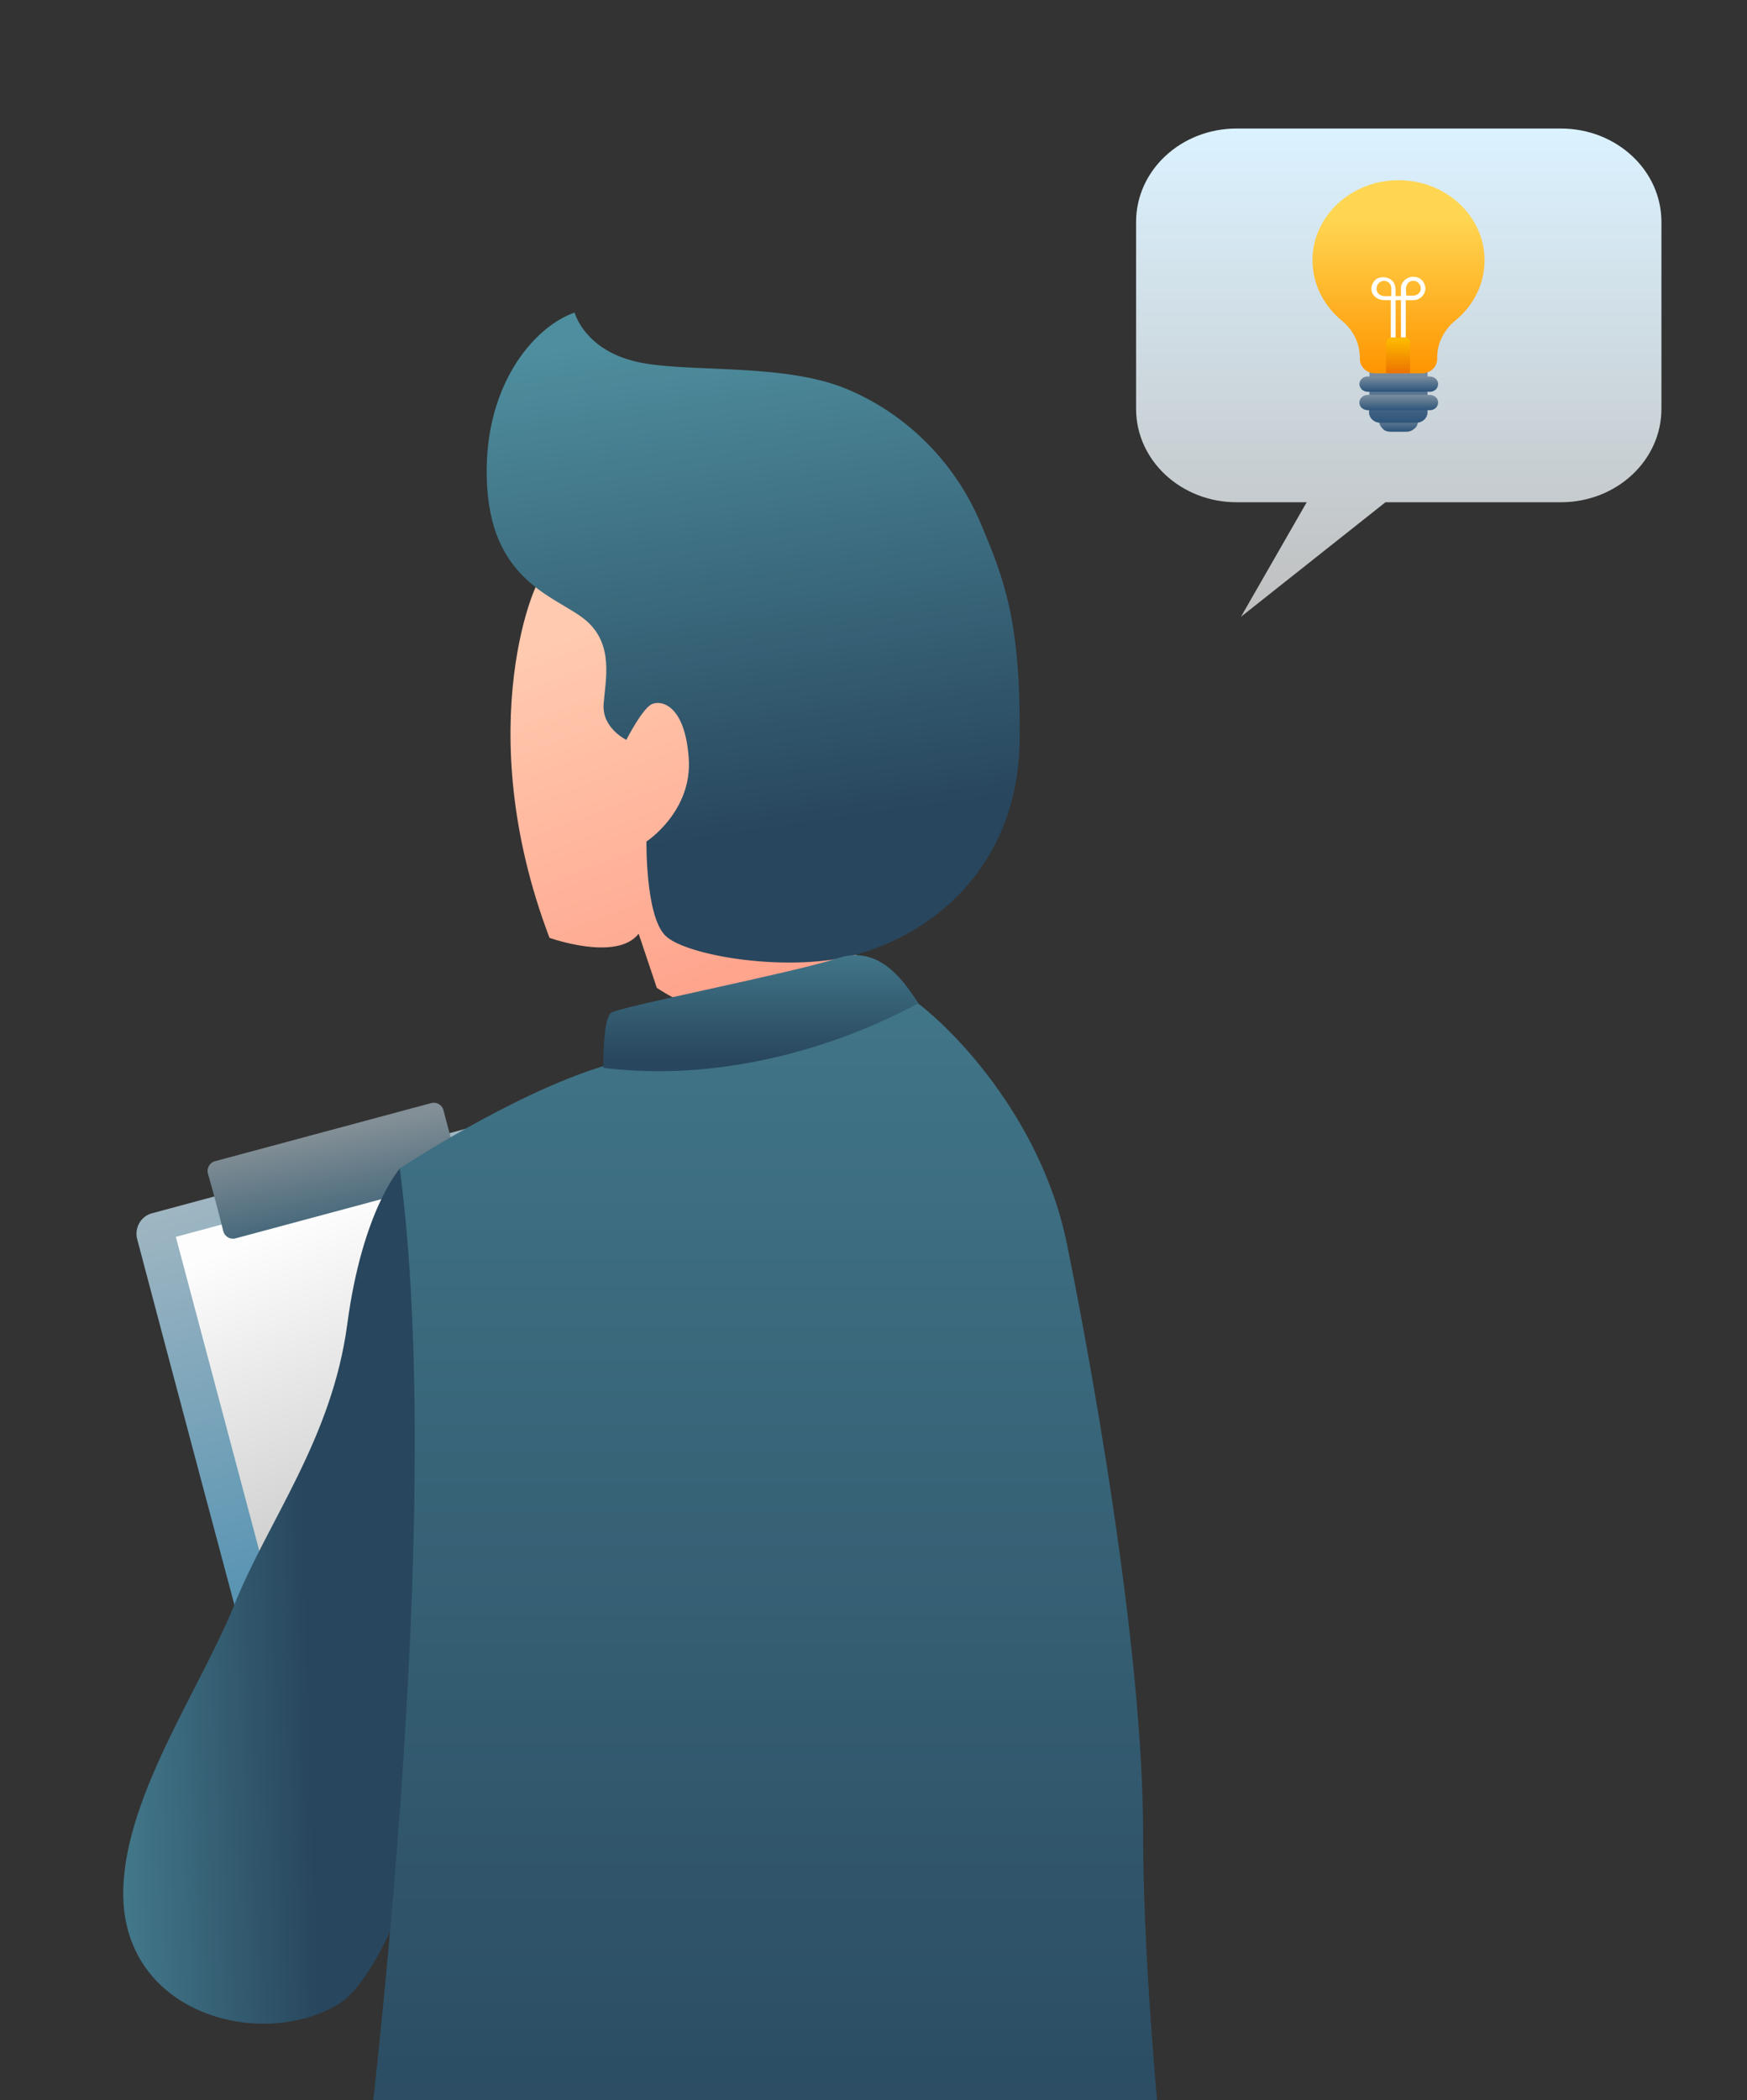
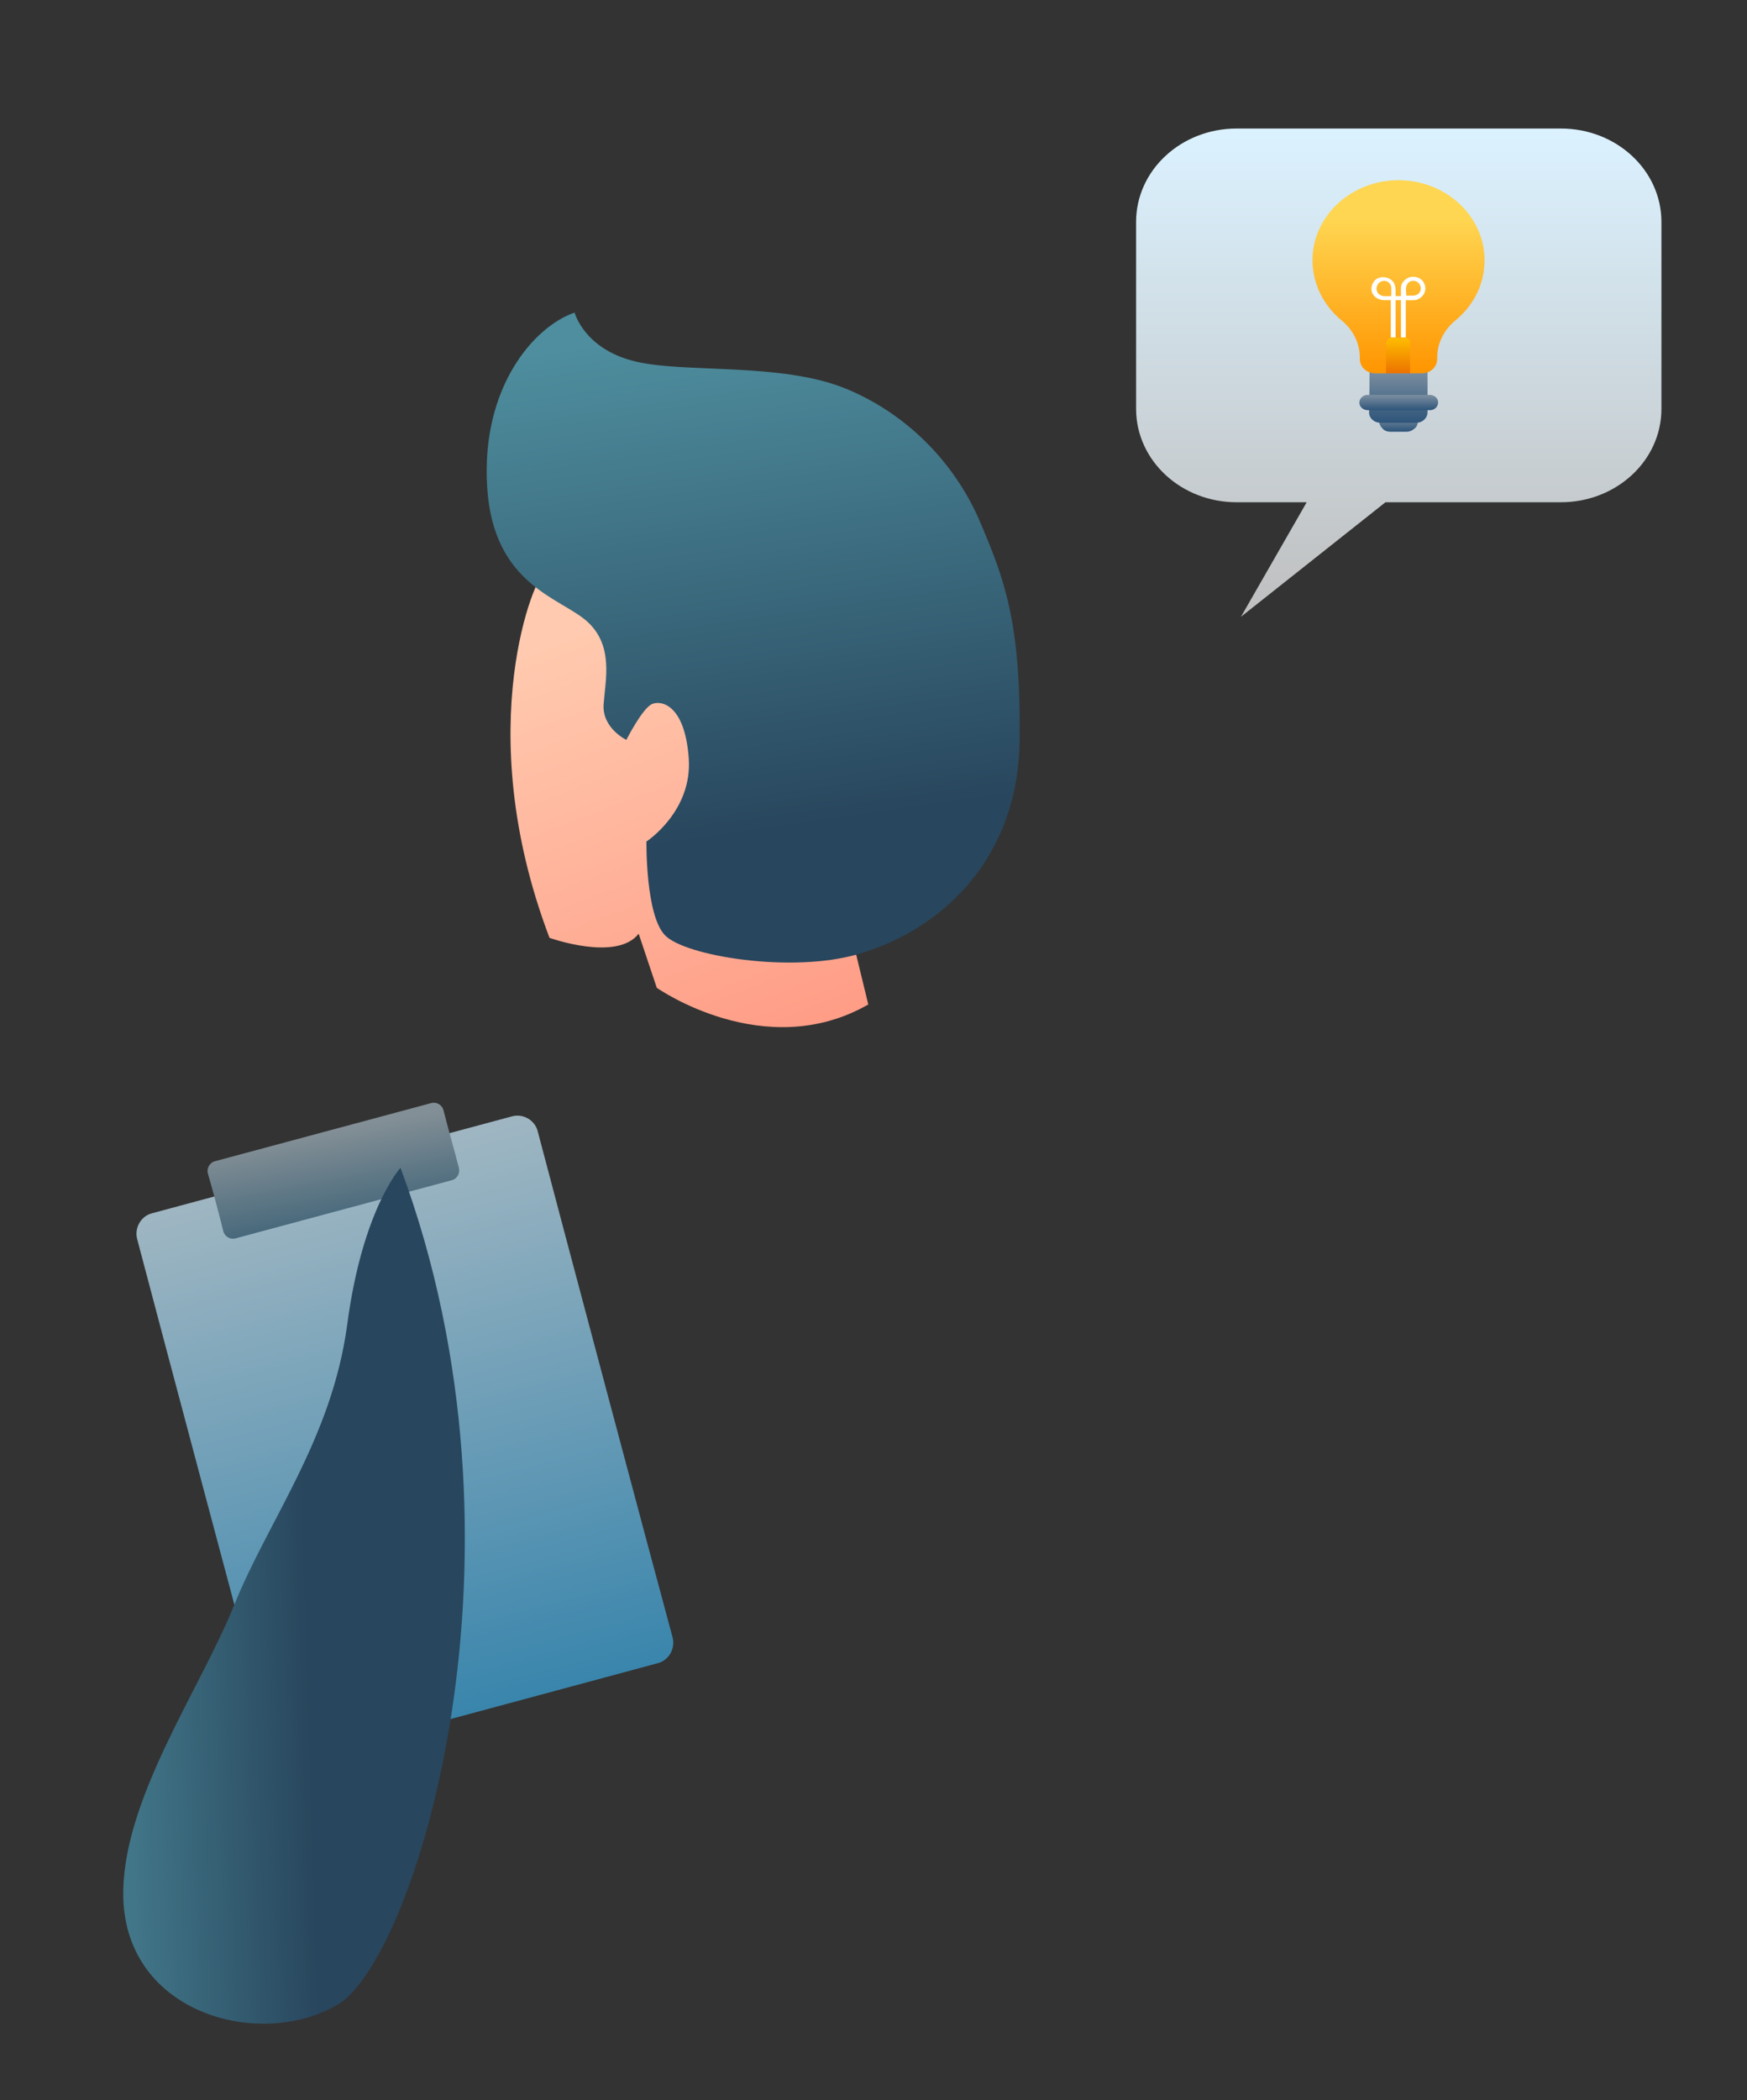
<svg xmlns="http://www.w3.org/2000/svg" width="337" height="405" viewBox="0 0 337 405" fill="none">
  <rect x="0" y="0" width="337" height="405" fill="#333333" stroke="none" />
  <g clip-path="url(#clip0)">
    <path fill-rule="evenodd" clip-rule="evenodd" d="M104.893 110.707C103.651 110.23 90.433 139.853 106 180.84C106 180.84 118.971 185.502 123.198 180.045L126.696 190.477C126.696 190.477 147.527 205.144 167.495 193.691L159.817 162.125C159.982 162.237 155.395 95.536 104.893 110.707Z" fill="url(#paint0_linear)" />
    <path fill-rule="evenodd" clip-rule="evenodd" d="M124.703 162.268C124.703 162.268 133.597 156.467 132.859 146.212C132.122 135.957 127.623 134.967 125.772 135.765C123.922 136.564 120.826 142.665 120.826 142.665C120.826 142.665 116.079 140.424 116.442 135.73C116.804 131.035 118.383 124.512 113.307 119.88C108.231 115.249 95.148 112.92 93.975 93.938C92.775 74.818 102.915 62.993 110.84 60.273C110.84 60.273 112.629 67.142 122.151 69.596C131.535 72.077 150.722 69.734 163.389 75.034C176.056 80.334 184.799 90.453 189.153 100.862C193.727 111.66 196.951 119.98 196.686 142.568C196.558 165.128 182.11 179.104 165.709 183.931C152.842 187.771 132.085 184.357 128.279 180.342C124.5 176.465 124.703 162.268 124.703 162.268Z" fill="url(#paint1_linear)" />
    <path fill-rule="evenodd" clip-rule="evenodd" d="M103.713 218.095C103.15 215.969 100.898 214.694 98.787 215.261C85.56 218.804 42.36 230.425 29.273 233.968C27.163 234.534 25.896 236.802 26.459 238.928C30.821 255.509 47.989 319.99 52.492 336.571C53.054 338.697 55.306 339.973 57.417 339.406C70.644 335.863 113.844 324.242 126.931 320.699C129.042 320.132 130.308 317.865 129.745 315.739C125.242 299.158 108.075 234.676 103.713 218.095Z" fill="url(#paint2_linear)" />
-     <path fill-rule="evenodd" clip-rule="evenodd" d="M97.098 221.496L33.916 238.502L58.682 331.611L121.864 314.605L97.098 221.496Z" fill="url(#paint3_linear)" />
    <path fill-rule="evenodd" clip-rule="evenodd" d="M88.514 225.181C88.796 226.173 88.233 227.307 87.107 227.591C79.649 229.575 52.913 236.802 45.455 238.786C44.47 239.07 43.344 238.503 43.063 237.369C42.359 234.535 40.952 229.149 40.108 226.315C39.826 225.323 40.389 224.189 41.515 223.906C48.973 221.922 75.709 214.694 83.167 212.71C84.152 212.427 85.278 212.994 85.559 214.127C86.263 216.962 87.811 222.347 88.514 225.181Z" fill="url(#paint4_linear)" />
    <path fill-rule="evenodd" clip-rule="evenodd" d="M77.257 225.181C77.257 225.181 69.94 233.117 66.985 255.367C64.03 277.475 51.788 293.064 45.174 309.503C38.56 325.943 23.363 347.342 23.785 365.907C24.348 388.44 50.38 395.384 65.296 386.456C80.212 377.244 104.697 298.874 77.257 225.181Z" fill="url(#paint5_linear)" />
-     <path d="M220.508 353.436C220.508 310.637 206.014 240.912 206.014 240.912C201.588 217.075 184.845 199.33 177.026 193.437C177.026 193.437 133.826 200.239 116.236 205.624C98.647 211.01 77.117 225.323 77.117 225.323C87.389 302.843 66.985 446.119 66.985 446.119C66.985 446.119 66.985 447.82 68.674 450.229C114.548 461.85 171.538 464.826 229.373 460.858C229.232 460.291 220.508 395.951 220.508 353.436Z" fill="url(#paint6_linear)" />
-     <path fill-rule="evenodd" clip-rule="evenodd" d="M116.376 205.907C116.376 205.907 116.235 196.412 117.924 195.279C119.472 194.145 152.822 187.626 161.546 184.792C170.13 181.815 175.055 190.46 177.166 193.436C177.166 193.295 149.585 210.017 116.376 205.907Z" fill="url(#paint7_linear)" />
    <path fill-rule="evenodd" clip-rule="evenodd" d="M320.494 42.801C320.494 32.841 311.824 24.786 301.102 24.786H238.545C227.824 24.786 219.153 32.841 219.153 42.801V78.832C219.153 88.793 227.824 96.848 238.545 96.848H252.064L239.384 118.934L267.26 96.848H301.102C311.824 96.848 320.494 88.793 320.494 78.832V42.801Z" fill="url(#paint8_linear)" />
    <path fill-rule="evenodd" clip-rule="evenodd" d="M266.143 80.305H273.508V81.257C273.508 81.777 273.321 82.297 272.855 82.643C272.482 82.99 271.923 83.249 271.364 83.249C270.338 83.249 269.219 83.249 268.194 83.249C267.634 83.249 267.075 83.076 266.702 82.643C266.329 82.297 266.049 81.777 266.049 81.257C266.143 80.738 266.143 80.305 266.143 80.305Z" fill="url(#paint9_linear)" />
    <path fill-rule="evenodd" clip-rule="evenodd" d="M264.184 71.557H275.371V79.525C275.371 80.564 274.439 81.517 273.227 81.517C271.269 81.517 268.286 81.517 266.235 81.517C265.116 81.517 264.09 80.651 264.09 79.525C264.184 76.667 264.184 71.557 264.184 71.557Z" fill="url(#paint10_linear)" />
    <path fill-rule="evenodd" clip-rule="evenodd" d="M277.236 68.958C277.236 66.187 278.541 63.588 280.778 61.77C284.228 58.911 286.372 54.84 286.372 50.163C286.372 41.675 278.914 34.746 269.777 34.746C260.641 34.746 253.182 41.675 253.182 50.163C253.182 54.754 255.327 58.911 258.776 61.77C261.014 63.588 262.319 66.187 262.319 68.958C262.319 69.132 262.319 69.218 262.319 69.218C262.319 70.777 263.624 71.99 265.302 71.99C267.913 71.99 271.642 71.99 274.252 71.99C275.93 71.99 277.236 70.777 277.236 69.218V68.958Z" fill="url(#paint11_linear)" />
-     <path fill-rule="evenodd" clip-rule="evenodd" d="M262.225 74.069C262.225 73.722 262.412 73.289 262.692 73.029C262.971 72.769 263.344 72.596 263.81 72.596C266.7 72.596 272.947 72.596 275.837 72.596C276.21 72.596 276.676 72.769 276.956 73.029C277.235 73.289 277.422 73.635 277.422 74.069C277.422 74.415 277.235 74.848 276.956 75.108C276.676 75.368 276.303 75.541 275.837 75.541C272.947 75.541 266.7 75.541 263.81 75.541C263.437 75.541 262.971 75.368 262.692 75.108C262.412 74.761 262.225 74.415 262.225 74.069Z" fill="url(#paint12_linear)" />
    <path fill-rule="evenodd" clip-rule="evenodd" d="M262.225 77.62C262.225 77.273 262.412 76.84 262.692 76.58C262.971 76.32 263.344 76.147 263.81 76.147C266.7 76.147 272.947 76.147 275.837 76.147C276.21 76.147 276.676 76.32 276.956 76.58C277.235 76.84 277.422 77.186 277.422 77.62C277.422 77.966 277.235 78.399 276.956 78.659C276.676 78.919 276.303 79.092 275.837 79.092C272.947 79.092 266.7 79.092 263.81 79.092C263.437 79.092 262.971 78.919 262.692 78.659C262.412 78.399 262.225 78.053 262.225 77.62Z" fill="url(#paint13_linear)" />
    <path fill-rule="evenodd" clip-rule="evenodd" d="M267.446 66.014C267.446 65.754 267.54 65.581 267.726 65.407C267.913 65.234 268.192 65.147 268.379 65.147C269.218 65.147 270.337 65.147 271.082 65.147C271.362 65.147 271.549 65.234 271.735 65.407C271.921 65.581 272.015 65.84 272.015 66.014C272.015 67.919 272.015 71.99 272.015 71.99H267.353V66.014H267.446Z" fill="url(#paint14_linear)" />
    <path fill-rule="evenodd" clip-rule="evenodd" d="M272.574 53.368C271.362 53.368 270.244 54.407 270.244 55.533V57.092H269.218C269.218 55.966 269.311 54.84 268.565 54.148C267.726 53.281 266.048 53.195 265.209 54.061C264.557 54.754 264.37 55.793 264.743 56.573C265.116 57.352 266.048 57.872 266.981 57.872H268.286V65.061H269.218V57.872H270.244V65.061H271.176V57.872C271.922 57.872 272.668 57.959 273.32 57.785C274.625 57.352 275.371 55.88 274.719 54.667C274.439 53.888 273.6 53.368 272.574 53.368C272.668 53.368 272.668 53.368 272.574 53.368ZM272.668 54.148C273.693 54.148 274.439 55.36 273.88 56.313C273.6 56.746 273.134 57.006 272.574 57.006H271.269C271.269 56.313 271.083 55.533 271.362 55.014C271.549 54.494 272.015 54.148 272.668 54.148ZM266.981 54.148C267.726 54.148 268.379 54.754 268.379 55.533V57.092C267.54 57.092 266.701 57.266 266.048 56.746C265.116 56.053 265.489 54.234 266.981 54.148Z" fill="#FFFFFE" />
  </g>
  <defs>
    <linearGradient id="paint0_linear" x1="115.51" y1="120.483" x2="146.33" y2="201.089" gradientUnits="userSpaceOnUse">
      <stop stop-color="#FFCAAF" />
      <stop offset="1" stop-color="#FF9D87" />
    </linearGradient>
    <linearGradient id="paint1_linear" x1="138.072" y1="62.941" x2="152.22" y2="160.207" gradientUnits="userSpaceOnUse">
      <stop stop-color="#4E8E9E" />
      <stop offset="1" stop-color="#28465D" />
    </linearGradient>
    <linearGradient id="paint2_linear" x1="64.43" y1="224.744" x2="93.28" y2="334.57" gradientUnits="userSpaceOnUse">
      <stop stop-color="#9FB6C2" />
      <stop offset="1" stop-color="#3583AB" />
    </linearGradient>
    <linearGradient id="paint3_linear" x1="61.431" y1="234.143" x2="95.699" y2="321.349" gradientUnits="userSpaceOnUse">
      <stop stop-color="#FDFDFD" />
      <stop offset="1" stop-color="#B2B3B2" />
    </linearGradient>
    <linearGradient id="paint4_linear" x1="62.902" y1="218.16" x2="67.076" y2="239.984" gradientUnits="userSpaceOnUse">
      <stop stop-color="#838F96" />
      <stop offset="1" stop-color="#355D73" />
    </linearGradient>
    <linearGradient id="paint5_linear" x1="5.585" y1="309.419" x2="59.389" y2="307.778" gradientUnits="userSpaceOnUse">
      <stop stop-color="#4E8E9E" />
      <stop offset="1" stop-color="#28465D" />
    </linearGradient>
    <linearGradient id="paint6_linear" x1="148.081" y1="59.638" x2="148.081" y2="441.699" gradientUnits="userSpaceOnUse">
      <stop stop-color="#4E8E9E" />
      <stop offset="1" stop-color="#28465D" />
    </linearGradient>
    <linearGradient id="paint7_linear" x1="146.733" y1="173.049" x2="146.733" y2="204.826" gradientUnits="userSpaceOnUse">
      <stop stop-color="#4E8E9E" />
      <stop offset="1" stop-color="#28465D" />
    </linearGradient>
    <linearGradient id="paint8_linear" x1="269.799" y1="24.775" x2="269.799" y2="118.982" gradientUnits="userSpaceOnUse">
      <stop stop-color="#DBF2FF" />
      <stop offset="1" stop-color="#BFBFBF" />
    </linearGradient>
    <linearGradient id="paint9_linear" x1="269.79" y1="80.327" x2="269.79" y2="83.174" gradientUnits="userSpaceOnUse">
      <stop stop-color="#7A8D9F" />
      <stop offset="1" stop-color="#2E557A" />
    </linearGradient>
    <linearGradient id="paint10_linear" x1="269.788" y1="71.734" x2="269.788" y2="81.488" gradientUnits="userSpaceOnUse">
      <stop stop-color="#7A8D9F" />
      <stop offset="1" stop-color="#2E557A" />
    </linearGradient>
    <linearGradient id="paint11_linear" x1="269.793" y1="42.107" x2="269.793" y2="72.023" gradientUnits="userSpaceOnUse">
      <stop stop-color="#FFD652" />
      <stop offset="1" stop-color="#FF9500" />
    </linearGradient>
    <linearGradient id="paint12_linear" x1="269.789" y1="72.618" x2="269.789" y2="75.455" gradientUnits="userSpaceOnUse">
      <stop stop-color="#7A8D9F" />
      <stop offset="1" stop-color="#2E557A" />
    </linearGradient>
    <linearGradient id="paint13_linear" x1="269.788" y1="76.251" x2="269.788" y2="79.068" gradientUnits="userSpaceOnUse">
      <stop stop-color="#7A8D9F" />
      <stop offset="1" stop-color="#2E557A" />
    </linearGradient>
    <linearGradient id="paint14_linear" x1="269.787" y1="65.105" x2="269.787" y2="72.294" gradientUnits="userSpaceOnUse">
      <stop stop-color="#FFBD00" />
      <stop offset="1" stop-color="#EB6F00" />
    </linearGradient>
    <clipPath id="clip0">
      <rect width="337" height="410" fill="white" />
    </clipPath>
  </defs>
</svg>